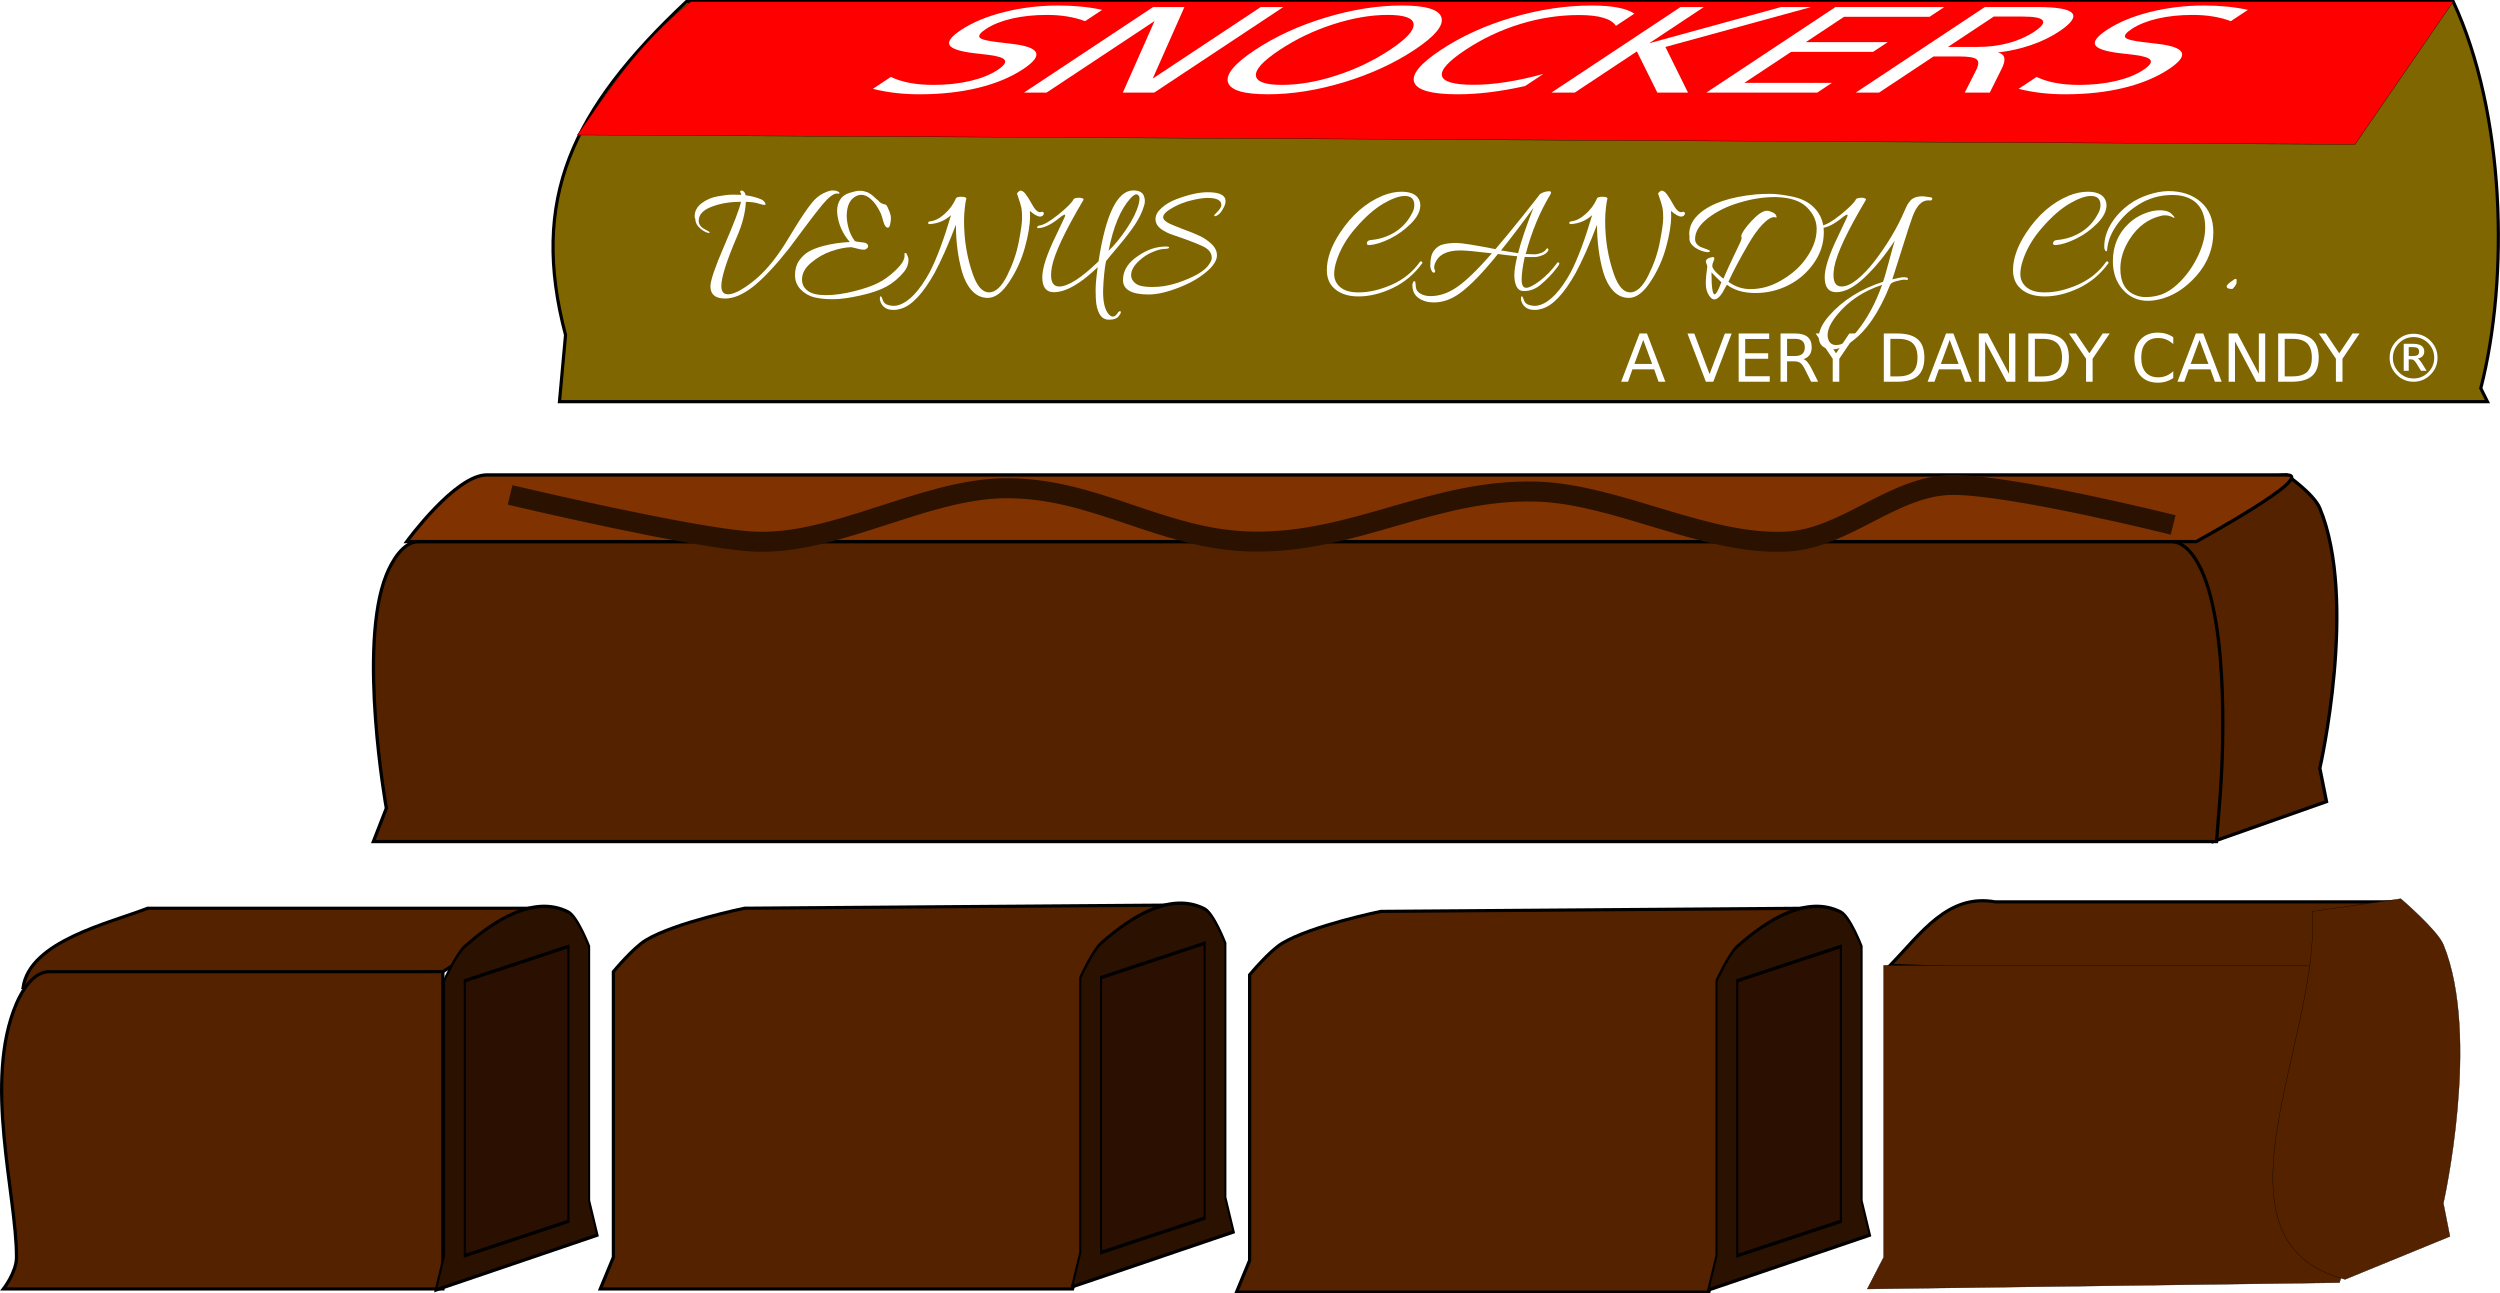
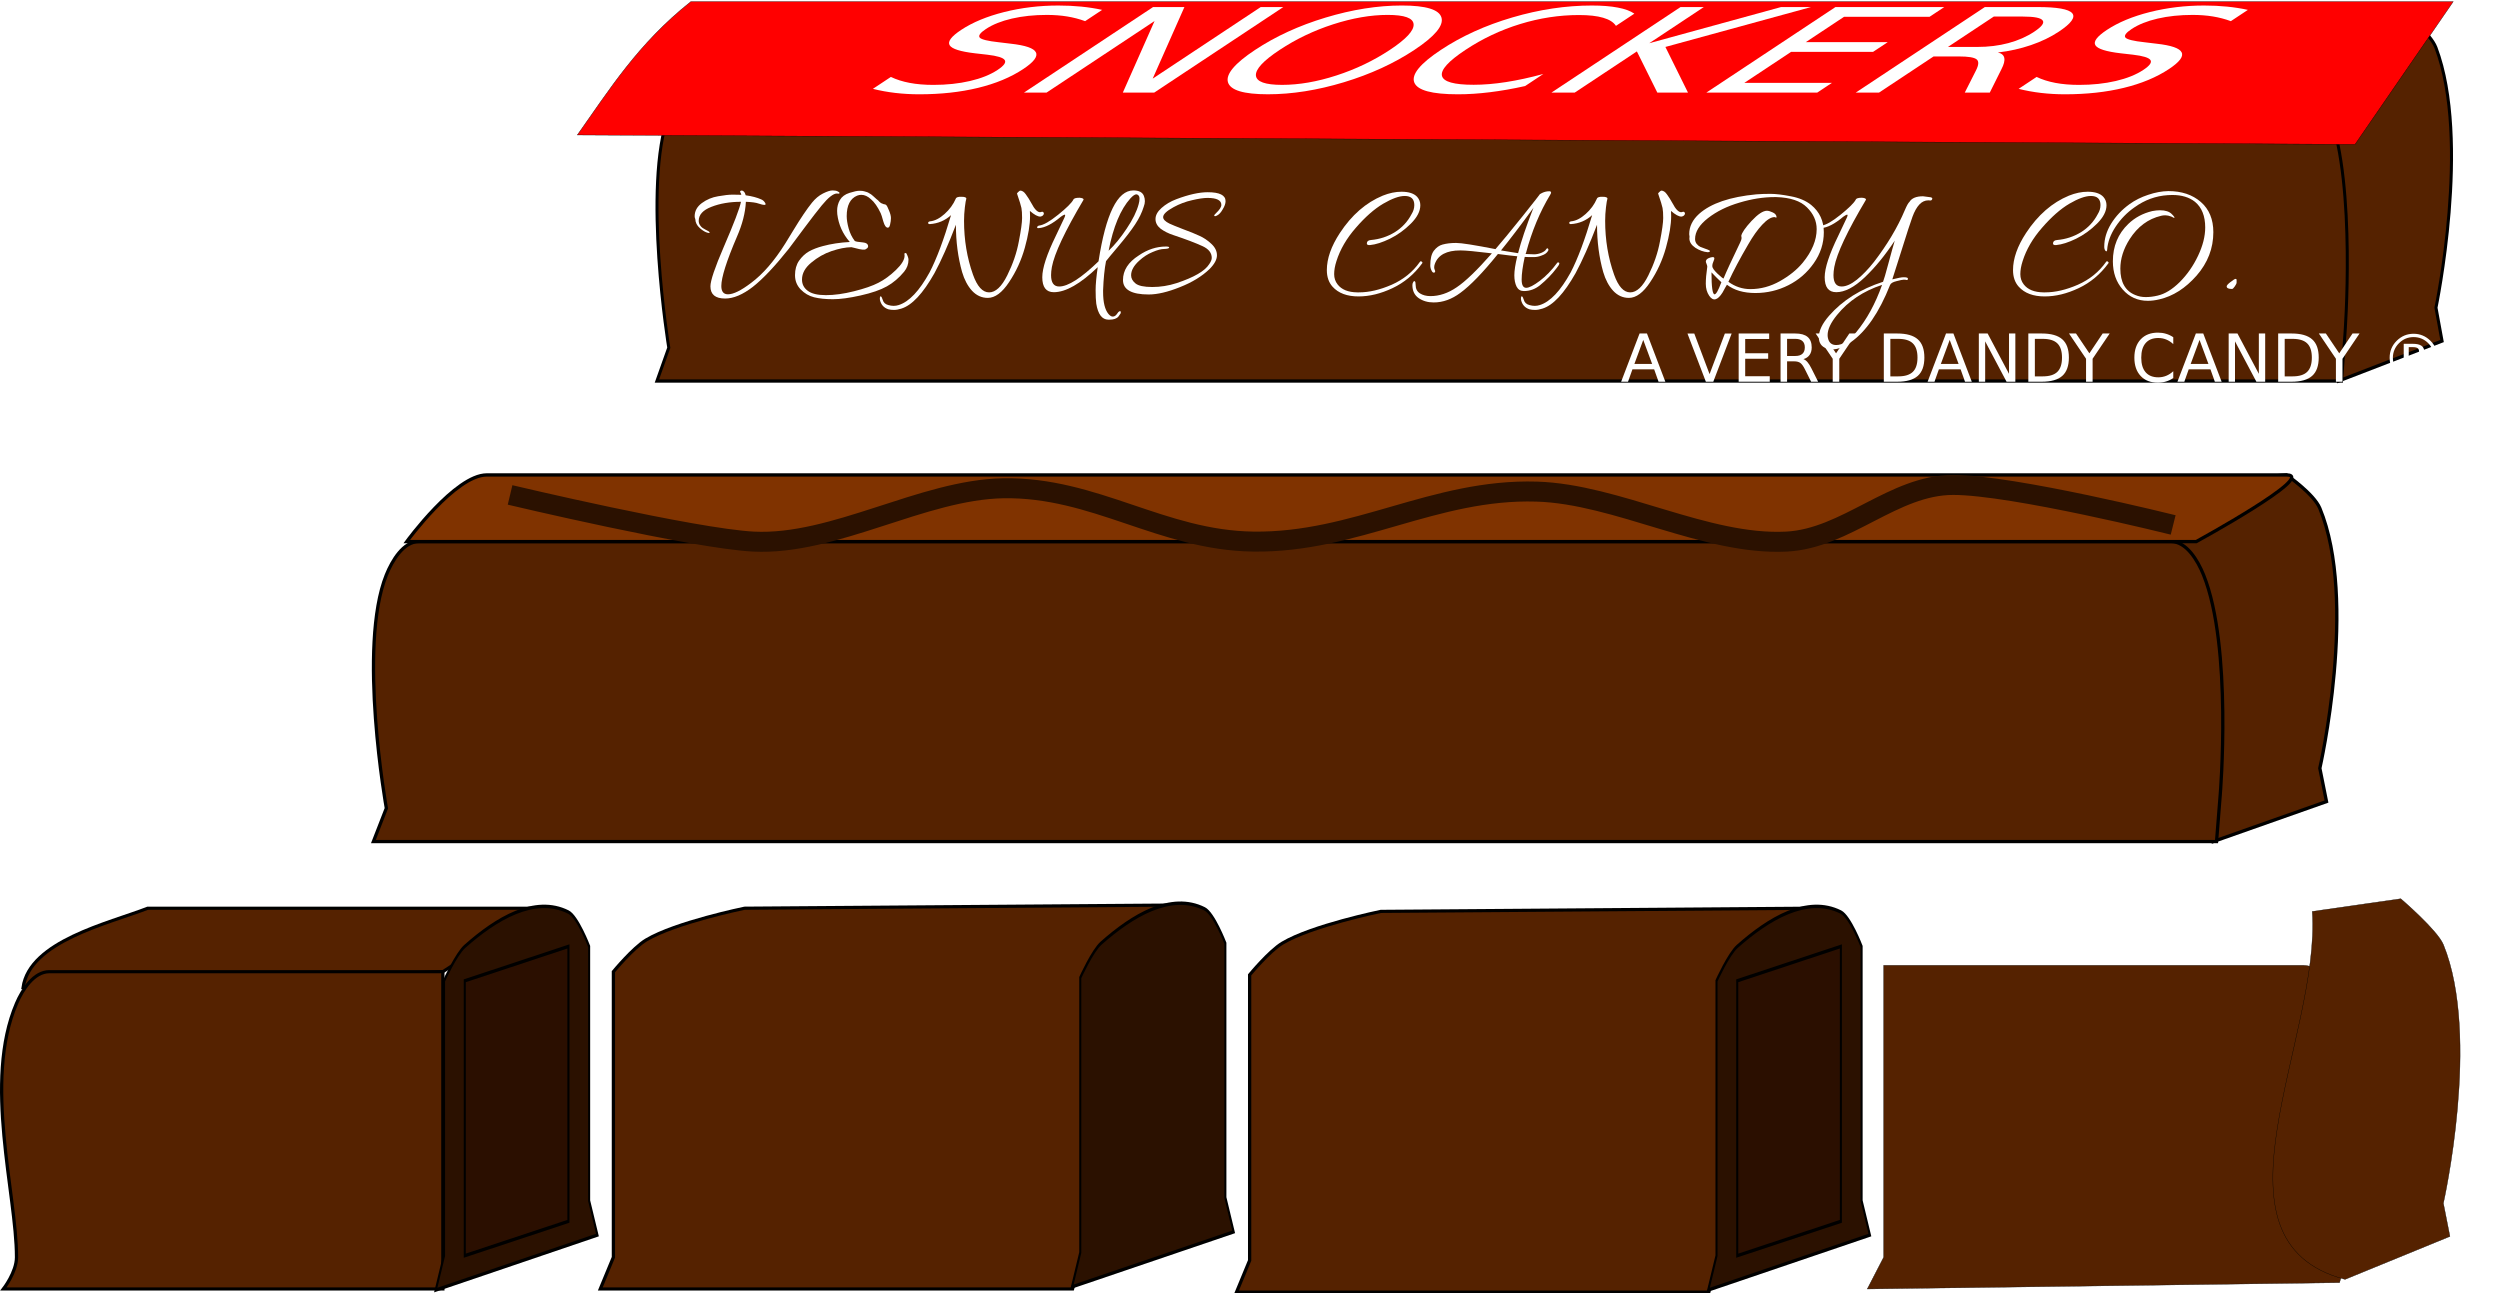
<svg xmlns="http://www.w3.org/2000/svg" width="211.69mm" height="109.5mm" version="1.1" viewBox="0 0 750.1 388">
  <defs>
    <filter id="a" color-interpolation-filters="sRGB">
      <feTurbulence baseFrequency="0.2" numOctaves="7" result="result1" seed="300" />
      <feDisplacementMap in2="result1" result="result6" xChannelSelector="R" />
      <feBlend in="result6" in2="SourceGraphic" mode="screen" result="fbSourceGraphic" />
      <feColorMatrix result="fbSourceGraphicAlpha" values="1 0 0 -1 0 1 0 1 -1 0 1 0 0 -1 0 -0.8 -1 0 4 -2.5 " />
      <feGaussianBlur in="fbSourceGraphicAlpha" result="result0" stdDeviation="0.5" />
      <feDiffuseLighting diffuseConstant="0.4" result="result5" surfaceScale="15">
        <feDistantLight azimuth="235" elevation="25" />
      </feDiffuseLighting>
      <feComposite in2="SourceGraphic" k2="0.9" k3="0.9" operator="arithmetic" result="result4" />
      <feComposite in="result4" in2="SourceGraphic" operator="in" result="fbSourceGraphic" />
      <feColorMatrix in="fbSourceGraphic" result="fbSourceGraphicAlpha" values="0 0 0 -1 0 0 0 0 -1 0 0 0 0 -1 0 0 0 0 1 0" />
      <feGaussianBlur in="fbSourceGraphic" result="result0" stdDeviation="0.5" />
      <feTurbulence baseFrequency="0.2" numOctaves="10" result="result1" seed="300" type="fractalNoise" />
      <feGaussianBlur result="result8" stdDeviation="4" />
      <feDisplacementMap in="fbSourceGraphic" in2="result8" result="result7" scale="5" xChannelSelector="R" />
      <feComposite in="result7" in2="result1" operator="in" result="result2" />
      <feComposite in="result0" in2="result2" k3="3" operator="arithmetic" result="result9" />
      <feBlend in2="result2" mode="multiply" result="fbSourceGraphic" />
      <feColorMatrix in="fbSourceGraphic" result="fbSourceGraphicAlpha" values="1 0 0 -1 0 1 0 1 -1 0 1 0 0 -1 0 -1.8 -0.5 0 5.7 -3.5 " />
      <feGaussianBlur in="fbSourceGraphicAlpha" result="result0" stdDeviation="0.5" />
      <feSpecularLighting result="result6" specularExponent="5" surfaceScale="-5">
        <feDistantLight azimuth="225" elevation="25" />
      </feSpecularLighting>
      <feComposite in="fbSourceGraphic" in2="result6" operator="in" result="result2" />
      <feComposite in="result2" in2="result2" k2="1" k3="1" operator="arithmetic" result="result4" />
    </filter>
  </defs>
  <g transform="translate(170.04 -297.86)">
    <g transform="matrix(.914 0 0 1 -5.833 -120.18)">
      <path d="m610 422.36s8.196 5.645 10 10c11.48 27.716 0 78 0 78l2 10-34 12-8-110z" fill="#520" fill-rule="evenodd" stroke="#000" stroke-width="1px" />
      <path d="m49.619 442.35c-4.59 0-7.98 5.646-9.736 10.002-8.694 21.561 0 70.012 0 70.012l-3.894 10.002h553.02l1.105-14.002s3.694-44.451-5-66.012c-1.756-4.356-5.147-10.002-9.736-10.002z" fill="#520" fill-rule="evenodd" stroke="#000" stroke-width=".987px" />
      <path d="m46 442.36s14.572-20 24-20h540c9.428 0-20 20-20 20z" fill="#803300" fill-rule="evenodd" stroke="#000" stroke-width="1px" />
      <path d="m77 428.36s55.073 13.083 73 14c24.235 1.24 50.736-15.596 75-16 27.484-0.458 47.515 15.638 75 16 30.729 0.404 54.282-15.916 85-15 24.256 0.723 50.765 16.24 75 15 17.927-0.917 32.049-17 50-17s66 12 66 12" fill="none" stroke="#2b1100" stroke-width="6" />
    </g>
-     <path d="m-2.179 418.38 1.827-20.007c-10.761-40.727 1.692-67.533 36.27-100.04h530.11c15.554 33.346 16.835 82.691 8.27 116.04l2 4.007z" fill="#806600" fill-rule="evenodd" stroke="#000" stroke-width=".956px" />
    <path d="m37.24 298.34c-15.942 12.683-24.425 26.431-34.057 40.015l533.38 2.828 29.47-42.844z" fill="#f00" fill-rule="evenodd" stroke="#000" stroke-width=".1" />
    <g transform="matrix(1.418 0 -1.064 .705 0 0)" fill="#fff" stroke-width="1px">
      <path d="m433.47 426.7v4.805q-2.805-1.341-5.293-2-2.488-0.659-4.805-0.659-4.024 0-6.219 1.561-2.171 1.561-2.171 4.439 0 2.415 1.439 3.658 1.463 1.22 5.512 1.976l2.975 0.61q5.512 1.049 8.122 3.707 2.634 2.634 2.634 7.073 0 5.293-3.561 8.024-3.537 2.732-10.39 2.732-2.585 0-5.512-0.585-2.902-0.585-6.024-1.732v-5.073q3 1.683 5.878 2.537t5.658 0.854q4.219 0 6.512-1.659 2.293-1.659 2.293-4.732 0-2.683-1.659-4.195-1.634-1.512-5.39-2.268l-3-0.585q-5.512-1.097-7.975-3.439-2.463-2.341-2.463-6.512 0-4.829 3.39-7.609 3.414-2.78 9.39-2.78 2.561 0 5.219 0.463t5.439 1.39z" />
      <path d="m443.34 425.5h6.634l16.146 30.463v-30.463h4.78v36.414h-6.634l-16.146-30.463v30.463h-4.78v-36.414z" />
      <path d="m495.49 428.84q-5.366 0-8.536 4-3.146 4-3.146 10.902 0 6.878 3.146 10.878 3.171 4 8.536 4 5.366 0 8.488-4 3.146-4 3.146-10.878 0-6.902-3.146-10.902-3.122-4-8.488-4zm0-4q7.658 0 12.244 5.146 4.585 5.122 4.585 13.756 0 8.61-4.585 13.756-4.585 5.122-12.244 5.122-7.683 0-12.292-5.122-4.585-5.122-4.585-13.756t4.585-13.756q4.61-5.146 12.292-5.146z" />
      <path d="m547.29 428.31v5.195q-2.488-2.317-5.317-3.463-2.805-1.146-5.975-1.146-6.244 0-9.561 3.829-3.317 3.805-3.317 11.024 0 7.195 3.317 11.024 3.317 3.805 9.561 3.805 3.171 0 5.975-1.146 2.829-1.146 5.317-3.463v5.146q-2.585 1.756-5.488 2.634-2.878 0.878-6.097 0.878-8.268 0-13.024-5.049-4.756-5.073-4.756-13.829 0-8.78 4.756-13.829 4.756-5.073 13.024-5.073 3.268 0 6.146 0.878 2.902 0.854 5.439 2.585z" />
      <path d="m554.95 425.5h4.927v15.39l16.341-15.39h6.341l-18.073 16.975 19.365 19.438h-6.488l-17.487-17.536v17.536h-4.927v-36.414z" />
      <path d="m587.73 425.5h23.024v4.146h-18.097v10.78h17.341v4.146h-17.341v13.195h18.536v4.146h-23.463v-36.414z" />
      <path d="m636.61 444.84q1.585 0.537 3.073 2.293 1.512 1.756 3.024 4.829l5 9.951h-5.293l-4.658-9.341q-1.805-3.658-3.512-4.854-1.683-1.195-4.61-1.195h-5.366v15.39h-4.927v-36.414h11.122q6.244 0 9.317 2.61t3.073 7.878q0 3.439-1.61 5.707-1.585 2.268-4.634 3.146zm-12.341-15.292v12.926h6.195q3.561 0 5.366-1.634 1.829-1.659 1.829-4.854t-1.829-4.805q-1.805-1.634-5.366-1.634h-6.195z" />
      <path d="m675.9 426.7v4.805q-2.805-1.341-5.293-2-2.488-0.659-4.805-0.659-4.024 0-6.219 1.561-2.171 1.561-2.171 4.439 0 2.415 1.439 3.658 1.463 1.22 5.512 1.976l2.975 0.61q5.512 1.049 8.122 3.707 2.634 2.634 2.634 7.073 0 5.293-3.561 8.024-3.537 2.732-10.39 2.732-2.585 0-5.512-0.585-2.902-0.585-6.024-1.732v-5.073q3 1.683 5.878 2.537t5.658 0.854q4.219 0 6.512-1.659 2.293-1.659 2.293-4.732 0-2.683-1.659-4.195-1.634-1.512-5.39-2.268l-3-0.585q-5.512-1.097-7.975-3.439-2.463-2.341-2.463-6.512 0-4.829 3.39-7.609 3.414-2.78 9.39-2.78 2.561 0 5.219 0.463t5.439 1.39z" />
    </g>
    <g fill="#fff" stroke-width="1px">
      <path d="m47.51 387.43q-4.39 0-4.39-3.658 0-2.537 3.951-11.707 4.634-10.731 5.219-13.658-5.024 0-8.878 1.512-3.805 1.463-3.805 4.195 0 0.732 0.39 1.317 0.39 0.585 0.78 0.829 0.78 0.488 1.756 0.976 0.585 0.439 0.195 0.537-0.146 0-0.341-0.049-1.122-0.244-2.439-1.415t-1.366-2.683q-0.195-0.488-0.195-0.878 0-2.341 2.146-3.951 2.195-1.61 4.878-2.049 2.732-0.488 4.39-0.488t2.585 0.049q-0.049-0.341-0.293-0.732-0.244-0.39 0.293-0.537 0.049 0 0.146 0 0.488 0 0.927 0.732l0.244 0.683q2.78 0.39 4.634 1.22 0.732 0.293 1.171 1.024 0.439 0.683-0.293 0.634-0.439 0-1.61-0.39-1.171-0.439-3.853-0.537-0.244 4.927-2.683 10.487-4.683 10.926-4.683 14.78 0 2.488 2 2.488 2.439 0 6.926-3.414 5.317-3.951 10.243-11.804 0.634-1.024 2.39-3.902 3.366-5.561 5.658-8.39 1.463-1.805 3.268-2.732 1.854-0.927 2.878-0.927t1.561 0.293q0.537 0.244 0.537 0.488 0 0.195-0.244 0.195l-0.537-0.049q-1.61 0-4.536 3.561-1.854 2.244-5.17 6.683-3.268 4.439-4.731 6.341-6.244 7.853-10.78 11.414-4.536 3.512-8.341 3.512z" />
      <path d="m94.839 359q0.098 0.098 0.439 0.146 0.341 0 0.585 0.244 0.293 0.244 0.829 1.61 0.585 1.366 0.585 2.293 0 0.878-0.244 1.902-0.195 0.976-0.683 0.976-0.829 0-1.366-1.902-0.537-1.951-0.78-2.439-1.366-2.878-2.927-4.195-1.415-1.317-2.878-1.317-0.634 0-1.268 0.244-3.122 1.317-3.122 6.146 0 1.561 0.585 3.707 0.585 2.098 1.805 3.707 0.244 0.293 2.585 0.488 1.22 0.146 1.415 0.878 0.195 0.683-0.585 1.073-0.439 0.537-3.366-0.293-0.78-0.195-1.024-0.244-2.634 0.049-5.951 1.171-3.317 1.122-6.097 3.463-2.78 2.293-2.78 5.073 0 2.098 1.707 3.366 1.707 1.317 5.463 1.317 3.805 0 8.439-1.171 4.683-1.171 7.317-2.537 2.683-1.366 5.268-3.853 2.585-2.488 2.585-4.293 0-0.293-0.049-0.488 0-0.195 0.098-0.244 0.293-0.146 0.488 0.049 0.634 1.22 0.634 1.902 0 2-1.317 3.61-2.293 2.78-5.17 4.39-2.878 1.61-7.902 2.732-4.975 1.122-8.292 1.122-3.317 0-5.658-0.585-2.293-0.585-4-2.341-1.707-1.756-1.707-4.293 0-2.585 1.22-4.341 1.268-1.805 2.975-2.78 1.756-0.976 4.195-1.61 3.61-0.976 8.048-1.22-3.171-3.61-3.756-8.341-0.049-0.537-0.049-1.024 0-1.756 0.829-3.219 0.878-1.512 2.878-2.146t2.975-0.634q0.976 0 1.415 0.146 0.488 0.098 0.829 0.244 0.341 0.098 0.683 0.341 0.341 0.195 0.585 0.341 0.244 0.146 0.585 0.488 0.341 0.293 0.488 0.439 0.146 0.098 0.537 0.488 0.39 0.341 0.488 0.39 0.732 0.878 1.415 1.024z" />
      <path d="m142.09 362.85q-1.171 0-3.122-1.707 0.049 0.732 0.049 1.512 0 3.902-1.561 9.512t-4.731 10.341q-3.122 4.731-6.39 4.731-2.732 0-4.731-2.146-1.951-2.146-2.975-5.609-1.854-6.585-1.854-14.195-3.366 8.829-6.439 14.536-5.17 9.17-9.951 10.634-1.22 0.39-2.195 0.39t-1.707-0.195q-2-0.683-2.488-2.732-0.049-0.244-0.049-0.439 0-0.195 0.049-0.488t0.293-0.195q0.244 0.146 0.488 0.927 0.341 1.317 1.707 1.659 0.829 0.244 1.61 0.244t1.512-0.244q4.683-1.463 9.268-9.805 3.171-6.097 6.439-17.17-2.683 2.439-6.341 2.683-0.488 0.049-0.537-0.341 0-0.39 0.585-0.488 2.098-0.195 4.341-2.195 2.244-2 3.366-4.585 0.195-0.634 1.707-0.585 1.512 0 1.463 0.585-0.195 0.537-0.439 2.585-0.244 2.049-0.244 4.049 0 8.585 2.683 16.146 1.902 5.317 4.829 5.317 2.927 0 5.463-5.122 2.537-5.122 3.463-10.146 0.976-5.024 0.976-7.024 0-2.049-0.195-3.024-0.195-1.024-1.317-4.293-0.049-0.146 0.341-0.488 0.39-0.39 0.585-0.439 0.927 0 1.707 1.122 0.829 1.122 1.659 2.634 1.415 2.732 2.634 2.732l0.585-0.146q0.439 0 0.537 0.488 0 0.39-0.341 0.683-0.341 0.244-0.732 0.293z" />
      <path d="m146.15 385.53q-3.463 0-3.463-4.488 0-4.097 4.049-12.39 2.195-4.536 2.585-5.463 0.439-0.976 0.049-0.927-0.39 0.098-1.122 0.634-3.805 3.219-6.634 3.414-0.488 0.049-0.488-0.244 0.098-0.439 0.634-0.537 1.902-0.195 5.658-3.219 3.805-3.073 4.585-4.536 0.195-0.585 1.854-0.585 1.268 0.098 1.22 0.585-8.39 14.146-9.512 20.194-0.244 1.366-0.244 2.439 0 3.414 2.439 3.414 4 0 11.804-7.561 3.268-21.267 10.439-21.267 2.537 0 3.171 1.659 0.293 0.732 0.293 1.561 0 0.78-0.341 1.659-0.78 2.585-2.585 5.317-1.756 2.683-4.975 6.487-3.171 3.756-3.756 4.536-0.683 3.463-0.878 8.731 0 0.293 0 0.537 0 4.634 1.61 6.585 0.683 0.78 1.268 0.78 0.634 0 1.122-0.585 0.244-0.39 0.585-0.78 0.39-0.341 0.585-0.244 0.244 0.146 0.098 0.634-0.488 0.78-0.634 0.927-0.78 0.976-2.732 0.976-0.146 0-0.341 0-2.829-0.049-3.61-4.78-0.195-1.512-0.195-4.097 0-2.537 0.634-6.878-7.805 7.512-13.17 7.512zm25.462-26.438q0.244-0.878 0.244-1.61t-0.341-1.024q-0.293-0.293-0.585-0.293-0.683 0-1.805 1.22-4.439 4.927-6.536 15.707 2.732-2.585 5.414-6.634 2.732-4.049 3.61-7.365z" />
      <path d="m197.68 358.22q0 1.073-0.878 2.488-0.732 1.317-1.659 1.805-0.878 0.488-0.878-0.098 0-0.049 0.537-0.585 1.61-1.512 1.61-2.488 0-2.098-4.146-2.098-1.756 0-4.634 0.683-2.878 0.634-5.561 2.098-3.122 1.707-3.122 2.975 0 1.024 1.902 1.951 1.024 0.488 4.049 1.659 3.073 1.122 4.927 2 1.902 0.829 3.561 2.39 1.707 1.561 1.707 3.463t-2.244 4.146q-3.414 3.268-8.878 5.414-5.463 2.195-9.365 2.195-7.707 0-7.707-4.341t4.731-7.365q3.902-2.683 8.195-2.683 1.024 0 0.927 0.341-0.098 0.341-1.463 0.39-1.366 0-3.512 0.927-2.146 0.878-4 2.585-2.439 2.195-2.439 4.39 0 1.366 1.317 2.439 1.317 1.073 5.024 1.073t7.317-1.171q7.805-2.585 9.756-5.658 0.78-1.122 0.78-1.902 0-2.244-2.732-3.512-3.171-1.463-8.878-3.366-2.195-0.732-3.756-1.902-1.512-1.22-1.512-2.878 0-1.707 1.805-3.317 1.854-1.659 4.439-2.634 5.561-2.098 9.414-2.098 5.366 0 5.366 2.683z" />
      <path d="m254.31 359.39q0-2.732-2.878-2.732-2.488 0-6.487 2.341-3.951 2.341-8.146 7.17-4.195 4.78-5.853 10.048-0.683 2.098-0.683 3.902 0 1.756 1.024 3.073 1.805 2.341 5.902 2.39 0.293 0 0.537 0 4.536 0 9.805-2.293 5.268-2.341 8.439-6.829 0.244-0.341 0.488-0.146 0.293 0.195 0.293 0.341 0 0.146-0.098 0.244-3.61 4.927-8.878 7.414t-10.195 2.488q-5.17 0-7.804-2.927-1.707-1.902-1.707-4.975 0-5.17 3.902-11.121 5.317-8.097 12.878-11.219 2.927-1.171 5.609-1.171 3.317 0 4.731 1.561 0.927 1.073 0.927 2.488 0 2.683-2.829 5.512-2.829 2.829-6.292 4.536-3.414 1.659-5.951 1.902-1.024 0.098-0.976-0.537 0.049-0.878 1.22-0.976 3.902-0.341 7.17-2.341 3.268-2.049 5.024-5.414 0.829-1.317 0.829-2.732z" />
      <path d="m287.2 385.19q-1.512 0-2.195-1.317-0.683-1.366-0.683-3.414 0-2.098 0.878-5.707-1.707-0.146-5.805-0.683-6.78 8.39-11.268 11.658-3.853 2.878-8 2.878-2.634 0-4.536-1.317-1.854-1.317-1.854-3.902 0-0.488 0.244-0.878 0.244-0.439 0.488-0.244 0.244 0.195 0.244 1.122 0 1.659 1.268 2.488 1.317 0.829 3.171 0.829 4 0 7.853-2.634 3.902-2.585 10.585-10.195-7.17-0.878-9.463-0.878-6.195 0-7.658 4.049-0.195 0.537-0.195 1.024 0 0.439 0.195 0.829 0.195 0.341 0.049 0.585-0.098 0.195-0.39 0.195-0.293-0.049-0.488-0.341-0.537-0.927-0.537-1.805 0-3.024 1.073-4.439 1.122-1.463 2.585-1.854 1.756-0.488 4.097-0.488 2.341 0 11.804 1.854 2.634-3.024 8-9.707 5.366-6.731 5.366-6.829h0.049q0.049-0.049 0.244-0.146 1.171-0.683 2.537-0.683 0.488 0 0.488 0.488 0 0.049-0.049 0.146-0.049 0.049-0.098 0.195-0.049 0.098-0.098 0.195-4.683 7.756-7.268 17.463l-0.146 0.341 1.22 0.049q0.39 0.049 1.366 0.049 1.024 0 2.146-0.439 1.122-0.488 1.415-1.024 0.341-0.537 0.585-0.244t0.049 0.634q-0.537 0.976-1.902 1.415-1.171 0.488-2.341 0.488-1.122 0-1.463 0l-1.317-0.049q-0.927 4.244-0.927 6.78 0 2.488 1.366 2.488 1.317 0 4.097-2.098t5.219-5.414q0.146-0.195 0.39-0.098 0.244 0.098 0.244 0.244 0 0.146-0.098 0.39-0.049 0.195-0.732 1.073-2.049 2.732-5.024 5.17-2.146 1.707-4.78 1.707zm2.683-24.536q0.049-0.098 0.098-0.244 0.098-0.195 0.146-0.293-6.097 8.341-9.805 12.878l5.122 0.829q1.366-5.317 4.439-13.17z" />
      <path d="m334.45 362.85q-1.171 0-3.122-1.707 0.049 0.732 0.049 1.512 0 3.902-1.561 9.512-1.561 5.609-4.731 10.341-3.122 4.731-6.39 4.731-2.732 0-4.731-2.146-1.951-2.146-2.975-5.609-1.854-6.585-1.854-14.195-3.366 8.829-6.439 14.536-5.17 9.17-9.951 10.634-1.22 0.39-2.195 0.39t-1.707-0.195q-2-0.683-2.488-2.732-0.049-0.244-0.049-0.439 0-0.195 0.049-0.488t0.293-0.195q0.244 0.146 0.488 0.927 0.341 1.317 1.707 1.659 0.829 0.244 1.61 0.244 0.78 0 1.512-0.244 4.683-1.463 9.268-9.805 3.171-6.097 6.439-17.17-2.683 2.439-6.341 2.683-0.488 0.049-0.537-0.341 0-0.39 0.585-0.488 2.098-0.195 4.341-2.195 2.244-2 3.366-4.585 0.195-0.634 1.707-0.585 1.512 0 1.463 0.585-0.195 0.537-0.439 2.585-0.244 2.049-0.244 4.049 0 8.585 2.683 16.146 1.902 5.317 4.829 5.317 2.927 0 5.463-5.122 2.537-5.122 3.463-10.146 0.976-5.024 0.976-7.024 0-2.049-0.195-3.024-0.195-1.024-1.317-4.293-0.049-0.146 0.341-0.488 0.39-0.39 0.585-0.439 0.927 0 1.707 1.122 0.829 1.122 1.659 2.634 1.415 2.732 2.634 2.732l0.585-0.146q0.439 0 0.537 0.488 0 0.39-0.341 0.683-0.341 0.244-0.732 0.293z" />
      <path d="m336.89 368.9-0.098-0.78q0-3.414 2.975-6.097 5.317-4.731 17.17-5.853 1.805-0.146 4.195-0.146 2.439 0 6.146 0.732 3.707 0.683 6.097 2.585 3.805 3.122 3.805 8.195 0 5.024-3.024 9.317-2.975 4.244-7.609 6.585-4.634 2.341-9.902 2.341t-8.536-2.488q-0.049 0.049-0.488 0.829-0.39 0.78-0.829 1.512-2.244 3.561-4 0.976-1.024-1.512-1.024-3.61t0.439-5.073q0.049-0.293-0.39-1.366-0.146-0.488 0.341-0.976 0.39-0.293 1.073-0.488 0.732-0.195 0.976 0 0.293 0.195-0.098 1.073-0.39 0.829-0.39 1.561 0 0.732 1.512 2.195 1.512 1.415 1.854 1.512 1.171-2.878 4.975-10.78 0.439-0.878 0.439-1.317 0-0.439-0.098-0.683 0.244-1.415 3.073-4.488 2.878-3.073 4.634-3.073 0.683 0 1.707 0.488 1.024 0.439 1.171 1.268 0 0.293-0.049 0.341-0.049 0-0.244-0.098-0.195-0.098-0.293-0.098-1.561 0-3.707 2.293-2.098 2.244-4.195 5.902-3.707 6.341-5.951 11.219 3.024 2.195 6.585 2.195 4.634 0 8.878-2.39 4.244-2.39 6.829-5.512 4.195-5.122 4.195-10.097 0-3.658-2.927-6.536-2.878-2.878-9.17-3.073-0.293 0-0.585 0-4.975 0-10.487 1.659-5.512 1.61-9.414 4.634-3.902 3.024-3.902 6.292 0 0.829 0.488 1.463 0.537 0.634 1.073 0.878 0.585 0.244 1.415 0.537 0.878 0.293 1.122 0.439 0.293 0.098 0.341 0.244 0.098 0.39-0.683 0.39-1.805-0.146-3.658-1.317-1.805-1.22-1.805-2.829 0-0.244 0.049-0.488zm6.585 10.682q0 6.585 0.927 6.585 0.683 0 1.951-3.414 0.098-0.146 0.098-0.195-0.341-0.293-1.463-1.415-1.073-1.171-1.512-1.561z" />
      <path d="m406.95 356.75 2.244 0.293q0.537 0.098 0.537 0.439 0 0.049-0.049 0.146-0.146 0.39-0.537 0.39-0.39-0.049-0.585-0.049-1.561 0-2.732 1.268-1.171 1.268-2.049 3.658-0.878 2.39-3.317 10.195-2.439 7.805-2.732 8.585 2.537-0.634 3.366-0.634 0.878 0 1.122 0.146 0.341 0.293 0.146 0.537t-0.39 0.146q-0.195-0.098-0.78-0.098-0.537 0-2.195 0.439-1.659 0.39-1.951 1.171-4.878 12.341-11.804 17.17-3.073 2.146-5.561 2.146-0.927 0-1.707-0.293-2.293-0.829-2.293-3.366 0-2.927 3.073-6.439 6.048-6.926 16.194-10.195 0.341-0.78 1.61-5.512 1.268-4.731 1.902-6.829-4.341 6.585-9.024 11.024-4.683 4.439-8.536 4.439-3.463 0-3.463-4.488 0-4.097 4.049-12.39 2.195-4.536 2.585-5.463 0.439-0.976 0.049-0.927-0.39 0.098-1.122 0.634-3.805 3.219-6.634 3.414-0.488 0.049-0.488-0.244 0.098-0.439 0.634-0.537 1.902-0.195 5.658-3.219 3.805-3.073 4.585-4.536 0.195-0.585 1.854-0.585 1.268 0.098 1.22 0.585-8.39 14.097-9.512 20.194-0.244 1.366-0.244 2.439 0 3.414 2.439 3.414 2 0 4.585-2.049 2.585-2.098 5.122-5.317 6-7.804 9.268-15.56 0.878-2.049 1.366-2.439 1.024-1.707 4.097-1.707zm-28.633 41.657q0 0.585 0.146 1.073 0.488 1.902 2.439 1.902 2.878 0 6-3.853 4.731-5.707 7.756-14.195-8.439 2.78-13.512 9.024-2.829 3.463-2.829 6.048z" />
      <path d="m460.19 359.39q0-2.732-2.878-2.732-2.488 0-6.487 2.341-3.951 2.341-8.146 7.17-4.195 4.78-5.853 10.048-0.683 2.098-0.683 3.902 0 1.756 1.024 3.073 1.805 2.341 5.902 2.39 0.293 0 0.537 0 4.536 0 9.805-2.293 5.268-2.341 8.439-6.829 0.244-0.341 0.488-0.146 0.293 0.195 0.293 0.341 0 0.146-0.098 0.244-3.61 4.927-8.878 7.414-5.268 2.488-10.195 2.488-5.17 0-7.805-2.927-1.707-1.902-1.707-4.975 0-5.17 3.902-11.121 5.317-8.097 12.878-11.219 2.927-1.171 5.609-1.171 3.317 0 4.731 1.561 0.927 1.073 0.927 2.488 0 2.683-2.829 5.512-2.829 2.829-6.292 4.536-3.414 1.659-5.951 1.902-1.024 0.098-0.976-0.537 0.049-0.878 1.22-0.976 3.902-0.341 7.17-2.341 3.268-2.049 5.024-5.414 0.829-1.317 0.829-2.732z" />
      <path d="m494.05 367.53q0 7.268-5.024 13.024-5.024 5.707-11.17 7.122-1.805 0.439-3.463 0.439-4.536 0-7.512-3.366-2.975-3.366-2.975-8.487 0-6.78 4.634-11.219 2.927-2.829 7.17-3.853 1.268-0.244 2.341-0.244 2.439 0 3.561 1.171 1.122 1.122 0.634 1.122l-0.78-0.39q-1.024-0.39-1.805-0.39-0.732 0-1.268 0.146-5.853 1.366-9.463 7.024-2.78 4.39-2.78 8.829 0 6.097 4.439 7.902 1.463 0.634 3.171 0.634 1.756 0 3.561-0.439 3.268-0.732 6.634-4.049 3.366-3.366 5.512-7.902 2.146-4.536 2.146-8.487 0-5.17-3.073-7.707-2.585-2.049-6.78-2.049-0.634 0-1.366 0.049-5.414 0.341-10 3.658-3.366 2.341-5.658 5.805-2.293 3.463-2.537 6.878-0.049 0.78-0.488 0.39-0.39-0.439-0.39-1.268 0-3.512 2.049-6.878 2.098-3.414 5.561-5.902 2.439-1.756 5.561-2.78 3.171-1.073 6.048-1.122 6 0 9.756 3.268 3.756 3.268 3.756 9.073z" />
      <path d="m501.03 381.83v0.829q0 0.341-0.537 1.122-0.537 0.78-0.829 0.78-1.61 0-1.61-0.78 0-0.39 0.976-1.171 1.366-1.073 1.659-1.073 0.341 0 0.341 0.293z" />
      <path d="m323 399.85-2.656 7.204h5.323l-2.666-7.204zm-1.105-1.929h2.22l5.517 14.475h-2.036l-1.319-3.713h-6.525l-1.319 3.713h-2.065l5.526-14.475z" />
      <path d="m341.79 412.4-5.526-14.475h2.046l4.586 12.187 4.596-12.187h2.036l-5.517 14.475h-2.22z" />
      <path d="m351.63 397.92h9.152v1.648h-7.194v4.285h6.893v1.648h-6.893v5.245h7.368v1.648h-9.327v-14.475z" />
      <path d="m371.06 405.61q0.63 0.213 1.222 0.911 0.601 0.698 1.202 1.92l1.988 3.956h-2.104l-1.852-3.713q-0.717-1.454-1.396-1.929-0.669-0.475-1.832-0.475h-2.133v6.118h-1.958v-14.475h4.421q2.482 0 3.704 1.037t1.222 3.131q0 1.367-0.64 2.269-0.63 0.902-1.842 1.251zm-4.906-6.079v5.138h2.463q1.415 0 2.133-0.65 0.727-0.659 0.727-1.929t-0.727-1.91q-0.717-0.65-2.133-0.65h-2.463z" />
      <path d="m374.73 397.92h2.104l4.014 5.953 3.985-5.953h2.104l-5.119 7.582v6.893h-1.968v-6.893l-5.119-7.582z" />
      <path d="m397.14 399.53v11.256h2.366q2.996 0 4.382-1.357 1.396-1.357 1.396-4.285 0-2.909-1.396-4.256-1.386-1.357-4.382-1.357h-2.366zm-1.958-1.609h4.024q4.208 0 6.176 1.755 1.968 1.745 1.968 5.468 0 3.742-1.978 5.497-1.978 1.755-6.166 1.755h-4.024v-14.475z" />
      <path d="m414.95 399.85-2.656 7.204h5.323l-2.666-7.204zm-1.105-1.929h2.22l5.517 14.475h-2.036l-1.319-3.713h-6.525l-1.319 3.713h-2.065l5.526-14.475z" />
      <path d="m423.69 397.92h2.637l6.418 12.109v-12.109h1.9v14.475h-2.637l-6.418-12.109v12.109h-1.9v-14.475z" />
      <path d="m440.5 399.53v11.256h2.366q2.996 0 4.382-1.357 1.396-1.357 1.396-4.285 0-2.909-1.396-4.256-1.386-1.357-4.382-1.357h-2.366zm-1.958-1.609h4.024q4.208 0 6.176 1.755 1.968 1.745 1.968 5.468 0 3.742-1.978 5.497-1.978 1.755-6.166 1.755h-4.024v-14.475z" />
      <path d="m450.74 397.92h2.104l4.014 5.953 3.985-5.953h2.104l-5.119 7.582v6.893h-1.968v-6.893l-5.119-7.582z" />
      <path d="m482.03 399.04v2.065q-0.989-0.921-2.114-1.377-1.115-0.456-2.375-0.456-2.482 0-3.8 1.522-1.319 1.512-1.319 4.382 0 2.86 1.319 4.382 1.319 1.512 3.8 1.512 1.26 0 2.375-0.456 1.125-0.456 2.114-1.377v2.046q-1.028 0.698-2.181 1.047-1.144 0.349-2.424 0.349-3.287 0-5.177-2.007-1.891-2.017-1.891-5.497 0-3.49 1.891-5.497 1.891-2.017 5.177-2.017 1.299 0 2.443 0.349 1.154 0.339 2.162 1.028z" />
      <path d="m489.91 399.85-2.656 7.204h5.323l-2.666-7.204zm-1.105-1.929h2.22l5.517 14.475h-2.036l-1.319-3.713h-6.525l-1.319 3.713h-2.065l5.526-14.475z" />
      <path d="m498.65 397.92h2.637l6.418 12.109v-12.109h1.9v14.475h-2.637l-6.418-12.109v12.109h-1.9v-14.475z" />
      <path d="m515.46 399.53v11.256h2.366q2.996 0 4.382-1.357 1.396-1.357 1.396-4.285 0-2.909-1.396-4.256-1.386-1.357-4.382-1.357h-2.366zm-1.958-1.609h4.024q4.208 0 6.176 1.755 1.968 1.745 1.968 5.468 0 3.742-1.978 5.497-1.978 1.755-6.166 1.755h-4.024v-14.475z" />
      <path d="m525.71 397.92h2.104l4.014 5.953 3.985-5.953h2.104l-5.119 7.582v6.893h-1.968v-6.893l-5.119-7.582z" />
      <path d="m554.13 399q-1.27 0-2.366 0.456-1.096 0.456-2.007 1.367-0.911 0.911-1.377 2.026-0.465 1.105-0.465 2.366 0 1.251 0.465 2.356 0.465 1.096 1.377 2.007 0.911 0.911 2.007 1.377 1.096 0.456 2.366 0.456 1.28 0 2.375-0.456 1.105-0.465 2.017-1.377 0.902-0.902 1.348-1.997 0.456-1.096 0.456-2.366 0-1.29-0.456-2.385-0.456-1.105-1.348-2.007-0.911-0.911-2.017-1.367-1.096-0.456-2.375-0.456zm0-0.999q1.474 0 2.744 0.533 1.28 0.533 2.337 1.59 1.057 1.057 1.58 2.327t0.524 2.763q0 1.474-0.524 2.744-0.524 1.26-1.58 2.317-1.057 1.057-2.337 1.59-1.27 0.533-2.744 0.533-1.474 0-2.753-0.533-1.27-0.533-2.327-1.59-1.057-1.057-1.58-2.317-0.524-1.27-0.524-2.744 0-1.493 0.524-2.763t1.58-2.327q1.057-1.057 2.327-1.59 1.28-0.533 2.753-0.533zm-0.262 4.014h-1.192v2.676h1.192q1.067 0 1.483-0.301 0.427-0.301 0.427-1.028 0-0.737-0.427-1.037-0.427-0.31-1.483-0.31zm0.068-0.999q1.706 0 2.55 0.582 0.843 0.572 0.843 1.745 0 0.834-0.514 1.377-0.504 0.543-1.435 0.708 0.233 0.078 0.553 0.456 0.33 0.368 0.776 1.076l1.328 2.162h-1.668l-1.251-2.026q-0.572-0.931-0.931-1.173-0.349-0.252-0.873-0.252h-0.64v3.451h-1.503v-8.105h2.763z" />
    </g>
    <g transform="translate(-94,18)">
      <path d="m610 422.36s8.196 5.645 10 10c11.48 27.716 0 78 0 78l2 10-34 12-14.364-107.17z" fill="#520" fill-rule="evenodd" stroke="#000" stroke-width="1px" />
      <path d="m49.619 442.35c-4.59 0-7.98 5.646-9.736 10.002-8.694 21.561 0 70.012 0 70.012l-3.894 10.002h553.02l1.105-14.002s3.694-44.451-5-66.012c-1.756-4.356-5.147-10.002-9.736-10.002z" fill="#520" fill-rule="evenodd" stroke="#000" stroke-width=".987px" />
      <path d="m46 442.36s14.572-20 24-20h540c9.428 0-27.071 20-27.071 20z" fill="#803300" fill-rule="evenodd" stroke="#000" stroke-width="1px" />
      <path d="m77 428.36s55.073 13.083 73 14c24.235 1.24 50.736-15.596 75-16 27.484-0.458 47.515 15.638 75 16 30.729 0.404 54.282-15.916 85-15 24.256 0.723 50.765 16.24 75 15 17.927-0.917 32.049-17 50-17s66 12 66 12" fill="none" stroke="#2b1100" stroke-width="6" />
    </g>
    <g transform="matrix(.984 0 0 .952 -67.667 6.437)">
      <path d="m-97 617.36c2.032-14.635 26.11-20.223 38-25h120l-30 20z" fill="#520" fill-rule="evenodd" stroke="#000" stroke-width="1px" />
      <path d="m-89 612.36c-4.714 0-8.196 5.645-10 10-10.205 24.637 0 60 0 80 0 4.714-4 10-4 10h134v-100z" fill="#520" fill-rule="evenodd" stroke="#000" stroke-width="1px" />
      <g transform="matrix(.632 0 0 1.083 132.48 125.32)">
        <g fill-rule="evenodd" stroke="#000" stroke-width="1px">
          <path d="m-164 542.36 4-10v-80s5.844-7.776 10-10c14.986-8.02 33.733-14.925 50-10 4.512 1.366 10 10 10 10v74l4 10z" fill="#2b1100" />
          <path d="m-150 452.36v80l50-10v-80z" fill="#ffe680" filter="url(#a)" />
        </g>
      </g>
      <g transform="translate(-37)">
        <path d="m116 712.36 4-10v-90s5.99-7.522 10-10c8.967-5.542 30-10 30-10l131-1-31 121z" fill="#520" fill-rule="evenodd" stroke="#000" stroke-width="1px" />
        <g transform="matrix(.632 0 0 1.083 363.48 124.32)">
          <g fill-rule="evenodd" stroke="#000" stroke-width="1px">
            <path d="m-164 542.36 4-10v-80s5.844-7.776 10-10c14.986-8.02 33.733-14.925 50-10 4.512 1.366 10 10 10 10v74l4 10z" fill="#2b1100" />
-             <path d="m-150 452.36v80l50-10v-80z" fill="#ffe680" filter="url(#a)" />
          </g>
        </g>
      </g>
      <g transform="translate(157,1)">
        <path d="m116 712.36 4-10v-90s5.99-7.522 10-10c8.967-5.542 30-10 30-10l131-1-31 121z" fill="#520" fill-rule="evenodd" stroke="#000" stroke-width="1px" />
        <g transform="matrix(.632 0 0 1.083 363.48 124.32)">
          <g fill-rule="evenodd" stroke="#000" stroke-width="1px">
            <path d="m-164 542.36 4-10v-80s5.844-7.776 10-10c14.986-8.02 33.733-14.925 50-10 4.512 1.366 10 10 10 10v74l4 10z" fill="#2b1100" />
            <path d="m-150 452.36v80l50-10v-80z" fill="#ffe680" filter="url(#a)" />
          </g>
        </g>
      </g>
      <g transform="translate(-20,5)" fill="#520" fill-rule="evenodd" stroke="#000">
-         <path d="m626.33 610.36c-2.032-14.635 31.89-20.223 20-25h-122c-14.415-2.704-22.663 10.009-32 20z" stroke-width="1px" />
        <path d="m618.33 605.36c4.714 0 8.196 5.645 10 10 10.205 24.637 6 52 6 72l-5 18-144 2 5-10v-92z" stroke-width=".1" />
        <path d="m648 584.37s11.192 9.9 12.995 14.452c11.474 28.969 0 81.526 0 81.526l1.999 10.452-31.981 13.542c-44.489-12.108-7.33-75.981-9.996-115.97z" stroke-width=".1" />
      </g>
    </g>
  </g>
</svg>